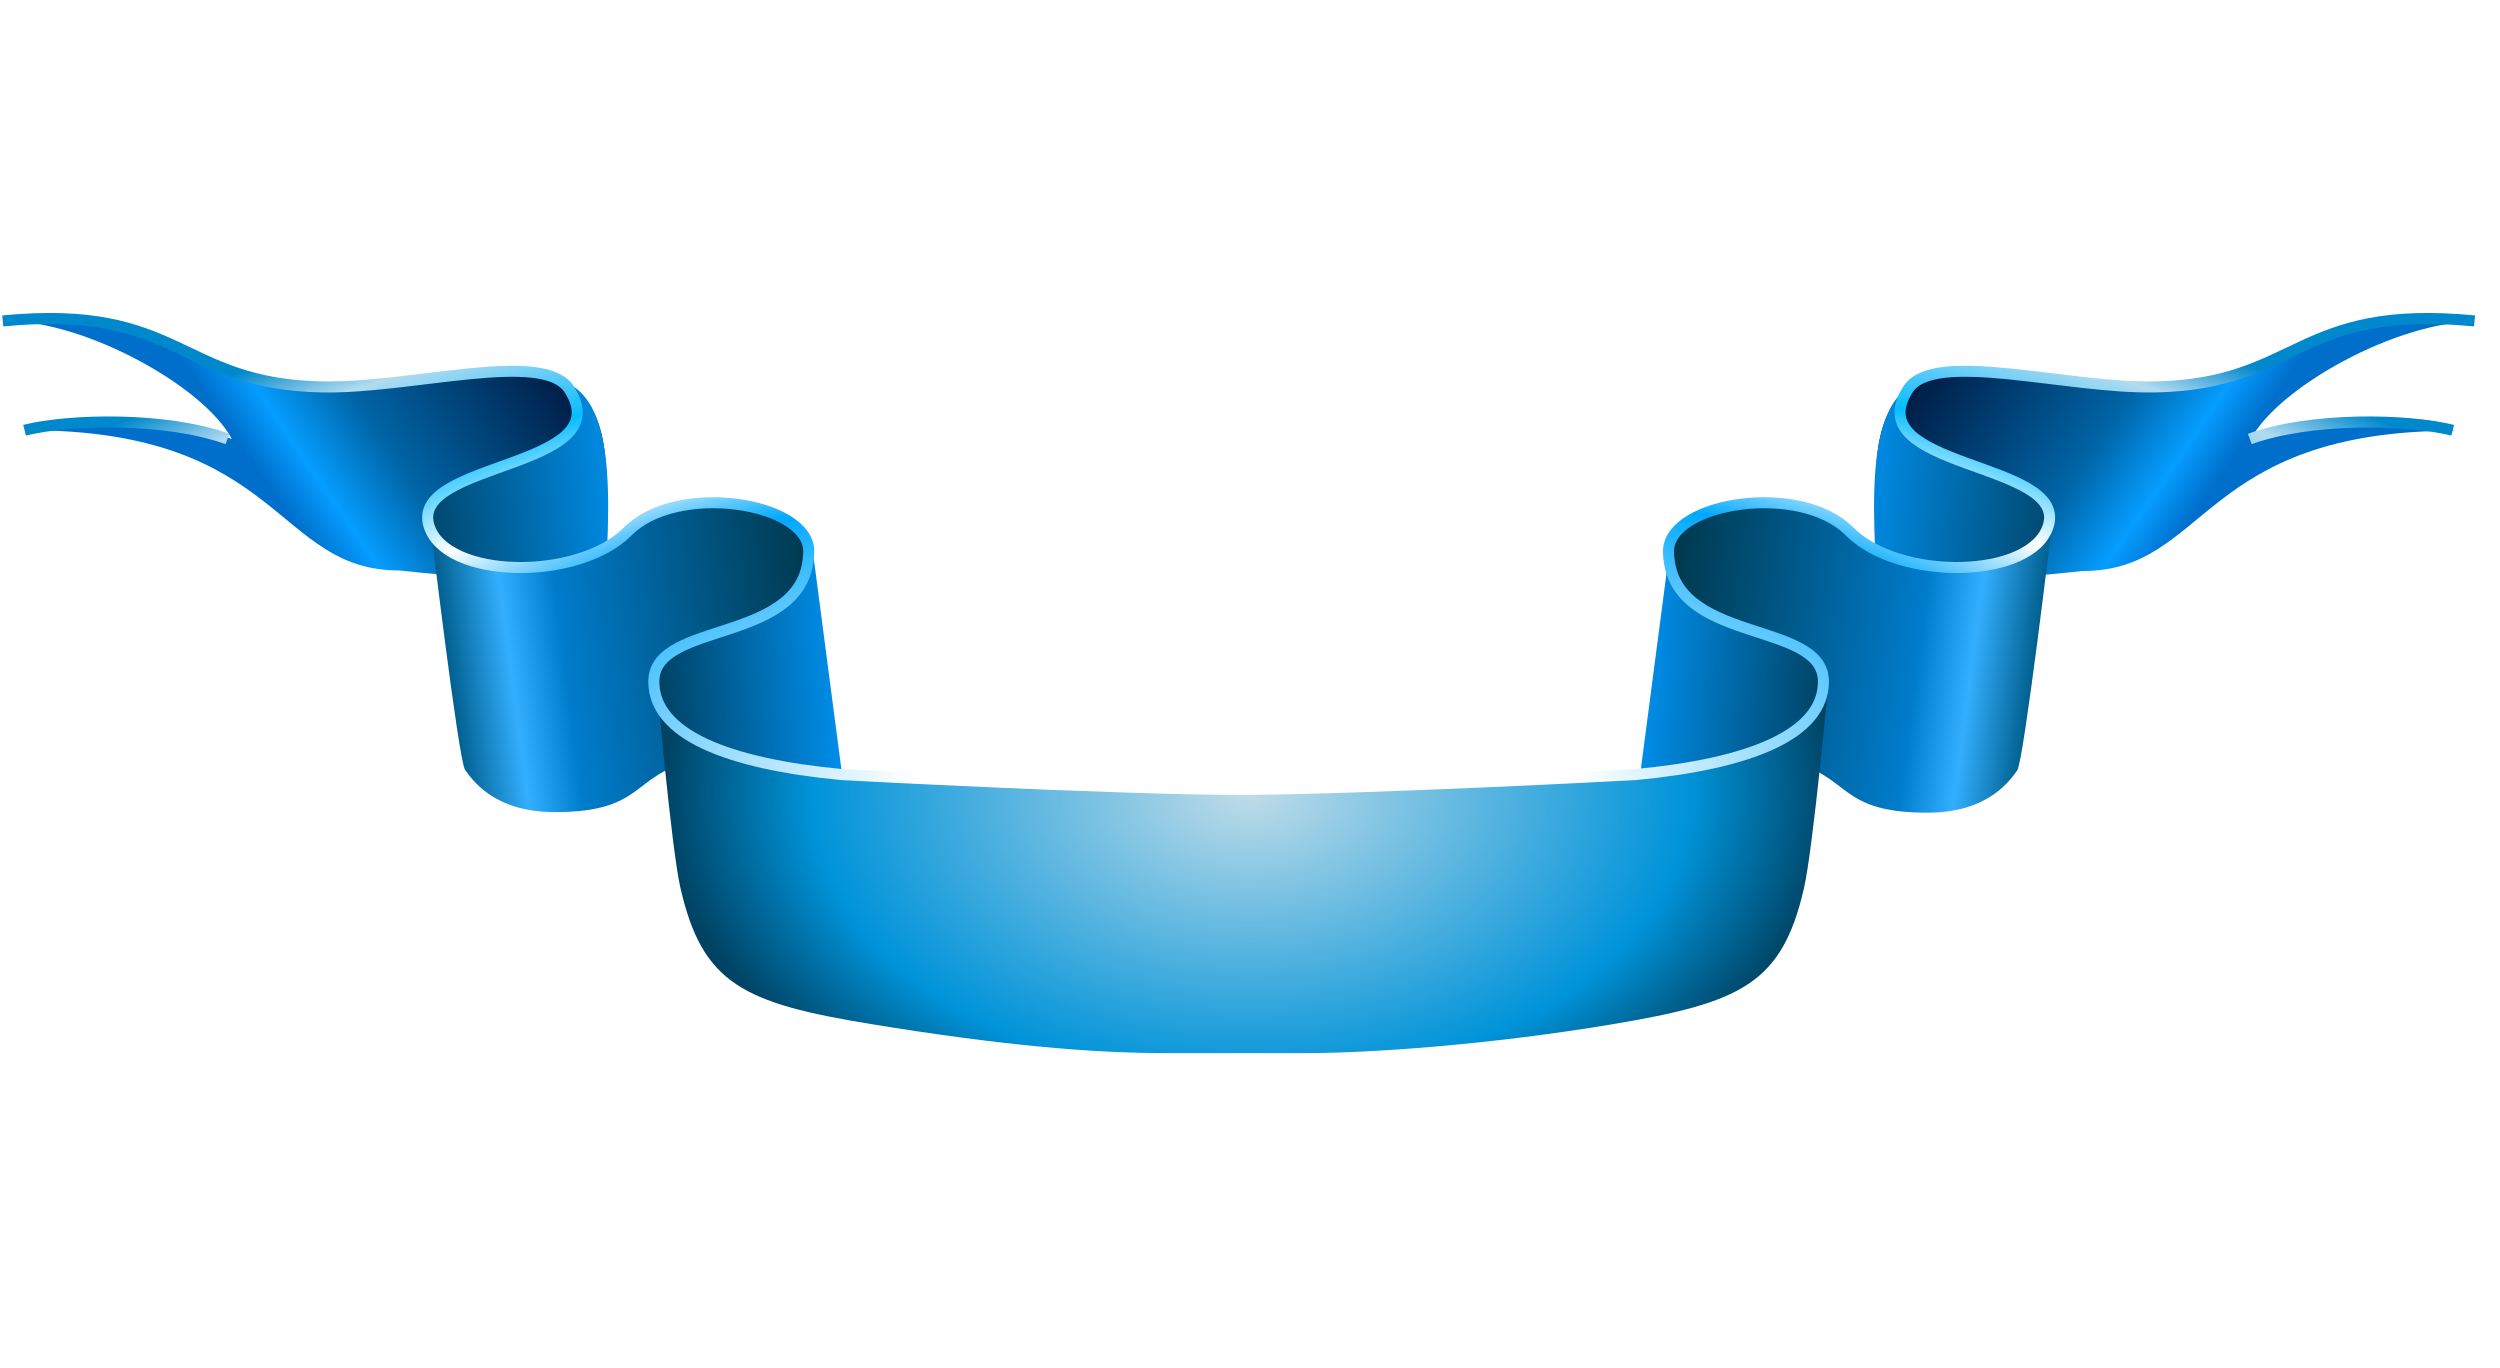
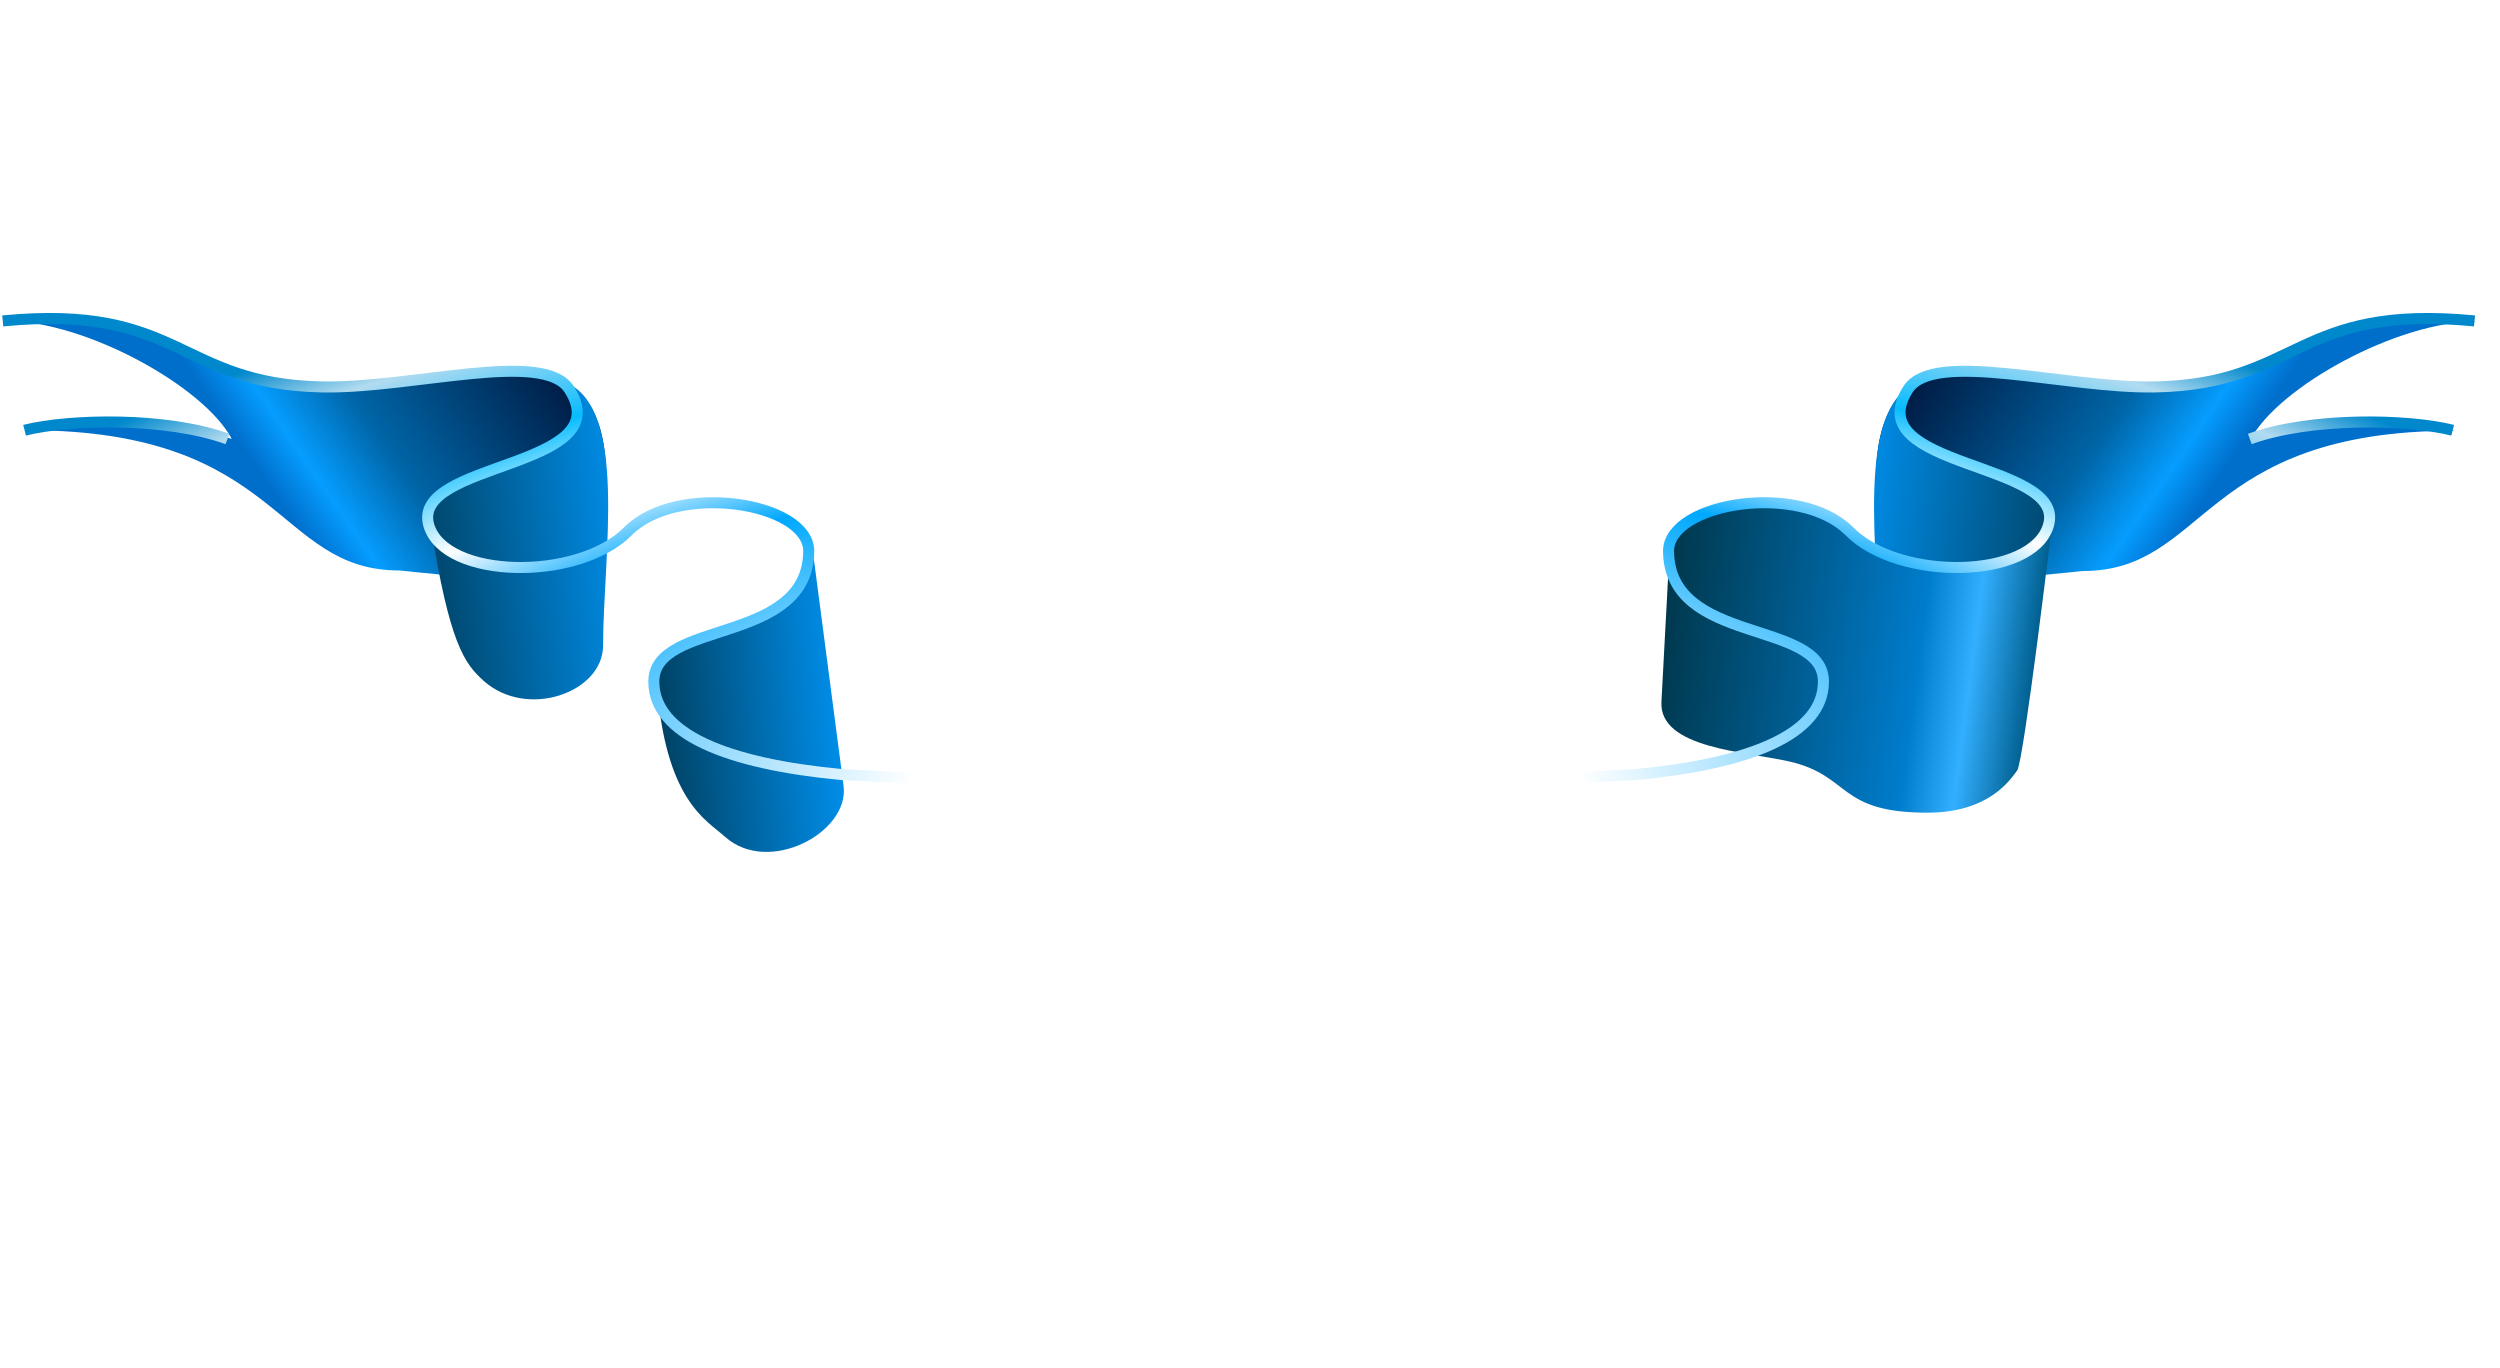
<svg xmlns="http://www.w3.org/2000/svg" xmlns:xlink="http://www.w3.org/1999/xlink" width="226.658" height="124.065">
  <title />
  <defs>
    <linearGradient id="linearGradient2929">
      <stop stop-color="#000000" offset="0" id="stop2931" />
      <stop stop-color="#000000" stop-opacity="0" offset="1" id="stop2934" />
    </linearGradient>
    <filter id="filter3325" x="-0.281" width="1.561" y="-0.075" height="1.149">
      <feGaussianBlur stdDeviation="6.429" id="feGaussianBlur3327" />
    </filter>
    <linearGradient id="linearGradient2960">
      <stop stop-color="#ffffff" offset="0" id="stop2962" />
      <stop stop-color="#ffffff" stop-opacity="0" offset="1" id="stop2964" />
    </linearGradient>
    <linearGradient id="linearGradient2850">
      <stop stop-color="#006fcc" offset="0" id="stop2852" />
      <stop stop-color="#059dff" offset="0.146" id="stop2854" />
      <stop stop-color="#0065a7" offset="0.392" id="stop2856" />
      <stop stop-color="#001c44" offset="1" id="stop2858" />
    </linearGradient>
    <linearGradient id="linearGradient2400">
      <stop stop-color="#005e8d" offset="0" id="stop2402" />
      <stop stop-color="#33afff" offset="0.168" id="stop2404" />
      <stop stop-color="#007ccc" offset="0.312" id="stop2406" />
      <stop stop-color="#00384d" offset="1" id="stop2408" />
    </linearGradient>
    <linearGradient id="linearGradient2973">
      <stop stop-color="#ffffff" offset="0" id="stop2975" />
      <stop stop-color="#ffffff" stop-opacity="0" offset="1" id="stop2977" />
    </linearGradient>
    <linearGradient id="linearGradient2919">
      <stop stop-color="#ffffff" offset="0" id="stop2921" />
      <stop stop-color="#ffffff" offset="0.228" id="stop2935" />
      <stop stop-color="#00a8fd" offset="0.569" id="stop2923" />
      <stop stop-color="#ffffff" offset="0.684" id="stop2937" />
      <stop stop-color="#07bcff" offset="0.794" id="stop2925" />
      <stop stop-color="#b1dbf0" offset="0.925" id="stop2933" />
      <stop stop-color="#0088cc" offset="1" id="stop2927" />
    </linearGradient>
    <linearGradient id="linearGradient6884">
      <stop stop-color="#ff0707" offset="0" id="stop6886" />
      <stop stop-color="#2e0000" offset="1" id="stop6888" />
    </linearGradient>
    <linearGradient id="linearGradient5060">
      <stop stop-color="#bfdce8" offset="0" id="stop5062" />
      <stop stop-color="#0093d9" offset="0.749" id="stop5064" />
      <stop stop-color="#004364" offset="1" id="stop5066" />
    </linearGradient>
    <linearGradient id="linearGradient4394">
      <stop stop-color="#0093f3" offset="0" id="stop4396" />
      <stop stop-color="#004162" offset="1" id="stop4398" />
    </linearGradient>
    <radialGradient gradientTransform="matrix(0,1.68,2.003,0,-247.503,-1220.645)" gradientUnits="userSpaceOnUse" xlink:href="#linearGradient6884" id="radialGradient3823" fy="179.755" fx="771.998" r="56.301" cy="180.108" cx="743.383" />
    <radialGradient gradientTransform="matrix(0,1.084,1.26,0,-113.534,-775.858)" gradientUnits="userSpaceOnUse" xlink:href="#linearGradient6884" id="radialGradient3826" fy="180.108" fx="733.515" r="56.301" cy="180.108" cx="733.515" />
    <radialGradient gradientTransform="matrix(-1.1027786e-3,-0.274,0.696,-2.8288023e-3,-312.601,274.549)" gradientUnits="userSpaceOnUse" xlink:href="#linearGradient2919" id="radialGradient3849" fy="612.465" fx="733.752" r="191.577" cy="612.465" cx="733.752" />
    <radialGradient gradientTransform="matrix(0.592,1.0372482e-8,0,0.389,-318.546,-114.894)" gradientUnits="userSpaceOnUse" xlink:href="#linearGradient5060" id="radialGradient3852" fy="480.349" fx="729.562" r="89.832" cy="480.349" cx="729.562" />
    <linearGradient xlink:href="#linearGradient2850" id="linearGradient3886" y2="0.326" x2="0.952" y1="0.509" x1="0.4" />
    <linearGradient xlink:href="#linearGradient4394" id="linearGradient3888" y2="0.5" x2="0" y1="0.339" x1="1" />
    <linearGradient xlink:href="#linearGradient2400" id="linearGradient3890" y2="0.582" x2="1.009" y1="0.688" x1="0.057" />
    <linearGradient xlink:href="#linearGradient4394" id="linearGradient3892" y2="0.5" x2="0" y1="0.38" x1="1" />
    <linearGradient xlink:href="#linearGradient4394" id="linearGradient3895" y2="0.5" x2="-0" y1="0.38" x1="1" />
    <linearGradient xlink:href="#linearGradient2400" id="linearGradient3898" y2="0.582" x2="1.009" y1="0.688" x1="0.057" />
    <linearGradient xlink:href="#linearGradient4394" id="linearGradient3901" y2="0.5" x2="0" y1="0.339" x1="1" />
    <linearGradient xlink:href="#linearGradient2850" id="linearGradient3904" y2="0.326" x2="0.952" y1="0.509" x1="0.4" />
    <radialGradient gradientTransform="matrix(2.753,-8.6131487e-8,0,1.289,-248.608,-90.615)" gradientUnits="userSpaceOnUse" xlink:href="#linearGradient2973" id="radialGradient2273" fy="71.287" fx="120.514" r="25.939" cy="71.287" cx="120.514" />
    <radialGradient gradientTransform="matrix(1,0,0,3.764,0,-778.648)" gradientUnits="userSpaceOnUse" xlink:href="#linearGradient2960" id="radialGradient2549" fy="281.748" fx="585.5" r="27.5" cy="281.748" cx="585.5" />
    <radialGradient gradientTransform="matrix(0,2.182,-3.491,0,766.311,-687.409)" gradientUnits="userSpaceOnUse" xlink:href="#linearGradient2929" id="radialGradient2936" fy="188.294" fx="328.742" r="178.5" cy="188.294" cx="328.742" />
    <filter id="filter2863">
      <feGaussianBlur id="feGaussianBlur2865" stdDeviation="0.538" />
    </filter>
  </defs>
  <g>
    <title>Layer 1</title>
    <g id="use3920" transform="matrix(-0.592 0 0 0.529 546.875 -174.683)">
      <path fill="url(#linearGradient3886)" fill-rule="evenodd" stroke-width="1px" id="path3878" d="m544.519,385.296c27.462,-2.969 26.971,11.314 49.144,11.314c21.929,0 42.824,-12.471 42.824,16.107l-0.125,12.469c-0.072,7.172 -25.761,3.501 -31.563,2.891c-19.15,0 -17.858,-24.042 -56.922,-24.042c6.867,-1.923 21.838,-2.301 31.229,1.5c-4.22,-8.969 -22.385,-20.238 -34.588,-20.238z" />
      <path fill="url(#linearGradient3888)" fill-rule="evenodd" stroke-width="1px" id="path3880" d="m617.686,446.986c6.657,6.657 18.305,2.003 18.305,-6.044c0,-15.305 3.909,-40.727 -5.784,-45.126c10.916,15.085 -23.115,12.769 -20.618,24.564c2.842,20.115 5.137,23.647 8.096,26.606z" />
      <path fill="url(#linearGradient3890)" fill-rule="evenodd" stroke-width="1px" id="path3882" d="m609.451,419.467c0,0 4.394,41.28 5.394,42.78c1,1.5 4.25,7.25 13.75,7.25c13.833,0 11.669,-6.306 21.091,-8.761c6.54,-1.704 20.03,-2.2 19.646,-10.239l-1.236,-25.869c-0.394,-8.244 -19.784,-11.781 -27.36,-3.263c-7.661,8.613 -28.221,9.768 -31.285,-1.899z" />
-       <path fill="url(#linearGradient3892)" fill-rule="evenodd" stroke-width="1px" id="path3884" d="m654.686,473.736c6.657,6.657 19.082,-0.746 18.146,-8.739l-4.736,-40.453c0,16.599 -23.889,11.327 -23.889,22.847c1.342,20.115 7.52,23.386 10.479,26.345z" />
    </g>
    <path fill="url(#linearGradient3904)" fill-rule="evenodd" stroke-width="1px" id="path3894" d="m0.546,29.096c16.251,-1.57 15.961,5.984 29.083,5.984c12.977,0 25.343,-6.596 25.343,8.519l-0.074,6.594c-0.042,3.793 -15.245,1.852 -18.678,1.529c-11.333,0 -10.568,-12.715 -33.686,-12.715c4.064,-1.017 12.923,-1.217 18.481,0.793c-2.497,-4.743 -13.247,-10.704 -20.468,-10.704z" />
    <path fill="url(#linearGradient3901)" fill-rule="evenodd" stroke-width="1px" id="path3896" d="m43.845,61.724c3.94,3.521 10.833,1.06 10.833,-3.197c0,-8.095 2.313,-21.54 -3.423,-23.867c6.46,7.978 -13.679,6.754 -12.201,12.992c1.682,10.638 3.04,12.507 4.791,14.072z" />
-     <path fill="url(#linearGradient3898)" fill-rule="evenodd" stroke-width="1px" id="path3898" d="m38.972,47.169c0,0 2.6,21.833 3.192,22.626c0.592,0.793 2.515,3.834 8.137,3.834c8.186,0 6.905,-3.335 12.481,-4.634c3.87,-0.901 11.854,-1.164 11.626,-5.415l-0.732,-13.682c-0.233,-4.36 -11.708,-6.231 -16.191,-1.726c-4.534,4.556 -16.701,5.166 -18.514,-1.004z" />
    <path fill="url(#linearGradient3895)" fill-rule="evenodd" stroke-width="1px" id="path3900" d="m65.741,75.871c3.94,3.521 11.292,-0.394 10.739,-4.622l-2.803,-21.395c0,8.779 -14.137,5.991 -14.137,12.083c0.794,10.638 4.45,12.368 6.201,13.934z" />
-     <path fill="url(#radialGradient3852)" fill-rule="evenodd" stroke-width="1px" id="path3902" d="m118.415,95.478c0,0 -12.761,0 -12.761,0c-6.854,0 -15.104,-0.745 -26.594,-2.618c-11.682,-1.904 -15.373,-3.658 -17.366,-12.341c-0.837,-3.646 -2.158,-18.699 -2.158,-18.699c0,5.971 10.332,7.616 17.117,8.415c8.926,1.051 19.065,1.496 28.124,1.496c0,0 14.513,0 14.513,0c6.741,0 20.381,-0.445 29.307,-1.496c6.786,-0.799 13.495,-1.87 17.261,-9.163c0,0 -1.465,15.801 -2.302,19.447c-1.993,8.684 -5.694,10.388 -17.366,12.341c-11.318,1.894 -22.105,2.618 -27.777,2.618z" />
    <path fill="none" fill-rule="evenodd" stroke="url(#radialGradient3849)" stroke-miterlimit="4" id="path8545" d="m224.348,29.096c-16.175,-1.57 -15.889,5.73 -28.946,5.984c-8.155,0.158 -20.078,-3.415 -22.411,0.215c-4.64,7.216 14.465,6.512 12.723,12.35c-1.457,4.881 -13.526,5.084 -18.038,0.529c-4.462,-4.505 -16.26,-2.638 -16.401,1.726c0,8.647 14.045,6.201 14.045,11.893c0,4.776 -6.633,7.451 -17.034,8.431c-0.309,0.029 -25.474,1.344 -35.987,1.344c-10.512,0 -35.677,-1.315 -35.987,-1.344c-10.401,-0.98 -17.034,-3.655 -17.034,-8.431c0,-5.693 14.045,-3.247 14.045,-11.893c-0.141,-4.364 -11.939,-6.231 -16.401,-1.726c-4.512,4.556 -16.581,4.353 -18.038,-0.529c-1.742,-5.838 17.363,-5.134 12.723,-12.35c-2.334,-3.63 -14.257,-0.056 -22.411,-0.215c-13.057,-0.253 -12.771,-7.554 -28.946,-5.984m1.978,9.911c4.044,-1.017 12.862,-1.217 18.394,0.793m201.747,-0.793c-4.044,-1.017 -12.862,-1.217 -18.394,0.793" />
    <path fill="none" fill-rule="evenodd" stroke="url(#radialGradient3849)" stroke-miterlimit="4" filter="url(#filter2863)" id="path2857" d="m224.348,29.096c-16.175,-1.57 -15.889,5.73 -28.946,5.984c-8.155,0.158 -20.078,-3.415 -22.411,0.215c-4.64,7.216 14.465,6.512 12.723,12.35c-1.457,4.881 -13.526,5.084 -18.038,0.529c-4.462,-4.505 -16.26,-2.638 -16.401,1.726c0,8.647 14.045,6.201 14.045,11.893c0,4.776 -6.633,7.451 -17.034,8.431c-0.309,0.029 -25.474,1.344 -35.987,1.344c-10.512,0 -35.677,-1.315 -35.987,-1.344c-10.401,-0.98 -17.034,-3.655 -17.034,-8.431c0,-5.693 14.045,-3.247 14.045,-11.893c-0.141,-4.364 -11.939,-6.231 -16.401,-1.726c-4.512,4.556 -16.581,4.353 -18.038,-0.529c-1.742,-5.838 17.363,-5.134 12.723,-12.35c-2.334,-3.63 -14.257,-0.056 -22.411,-0.215c-13.057,-0.253 -12.771,-7.554 -28.946,-5.984m1.978,9.911c4.044,-1.017 12.862,-1.217 18.394,0.793m201.747,-0.793c-4.044,-1.017 -12.862,-1.217 -18.394,0.793" />
    <g id="g3028" transform="matrix(0.252,0,0,0.252,-70.686,-38.777)">
      <path opacity="0.661" fill="url(#radialGradient2549)" filter="url(#filter3325)" id="path2381" d="m660.738,439.925c0,57.161 -3.299,103.5 -7.37,103.5c-4.071,0 -7.371,-46.339 -7.371,-103.5c0,-57.162 3.3,-103.5 7.371,-103.5c4.071,0 7.37,46.338 7.37,103.5l0,0z" />
      <use transform="matrix(0,0.605,-0.758,0,987.031,44.501)" xlink:href="#path2381" height="468.248" width="747.094" id="use3012" />
      <use transform="matrix(6.053,0,0,0.443,-3301.318,245.111)" xlink:href="#path2381" height="468.248" width="747.094" id="use3014" />
      <use transform="matrix(3.229,0,0,0.256,-1456.607,327.344)" xlink:href="#path2381" height="468.248" width="747.094" id="use3016" />
      <use transform="matrix(1.399,0,0,0.111,-260.84,391.146)" xlink:href="#path2381" height="468.248" width="747.094" id="use3020" />
      <use transform="matrix(2.053,0,0,0.163,-687.939,368.357)" xlink:href="#path2381" height="468.248" width="747.094" id="use3024" />
      <use transform="matrix(2.053,0,0,0.163,-687.939,368.357)" xlink:href="#path2381" height="468.248" width="747.094" id="use3026" />
      <use transform="matrix(-0.244,-0.244,0.515,-0.515,586.495,825.758)" xlink:href="#path2381" height="468.248" width="747.094" id="use3430" />
      <use transform="matrix(0.244,-0.244,0.515,0.515,267.535,373.052)" xlink:href="#path2381" height="468.248" width="747.094" id="use3432" />
    </g>
    <use xlink:href="#g3028" height="124.065" width="226.658" id="use2551" transform="matrix(0.87,0,0,0.87,-8.045,-53.836)" />
    <use xlink:href="#g3028" height="124.065" width="226.658" y="0" x="0" id="use2553" transform="matrix(0.5,0,0,0.5,136.873,14.179)" />
    <use xlink:href="#use2553" height="124.065" width="226.658" y="0" x="0" id="use2555" transform="matrix(1.271,0,0,1.271,-189.235,-12.201)" />
    <use xlink:href="#use2553" height="124.065" width="226.658" y="0" x="0" id="use2557" transform="matrix(1.271,0,0,1.271,-81.235,-12.201)" />
  </g>
</svg>